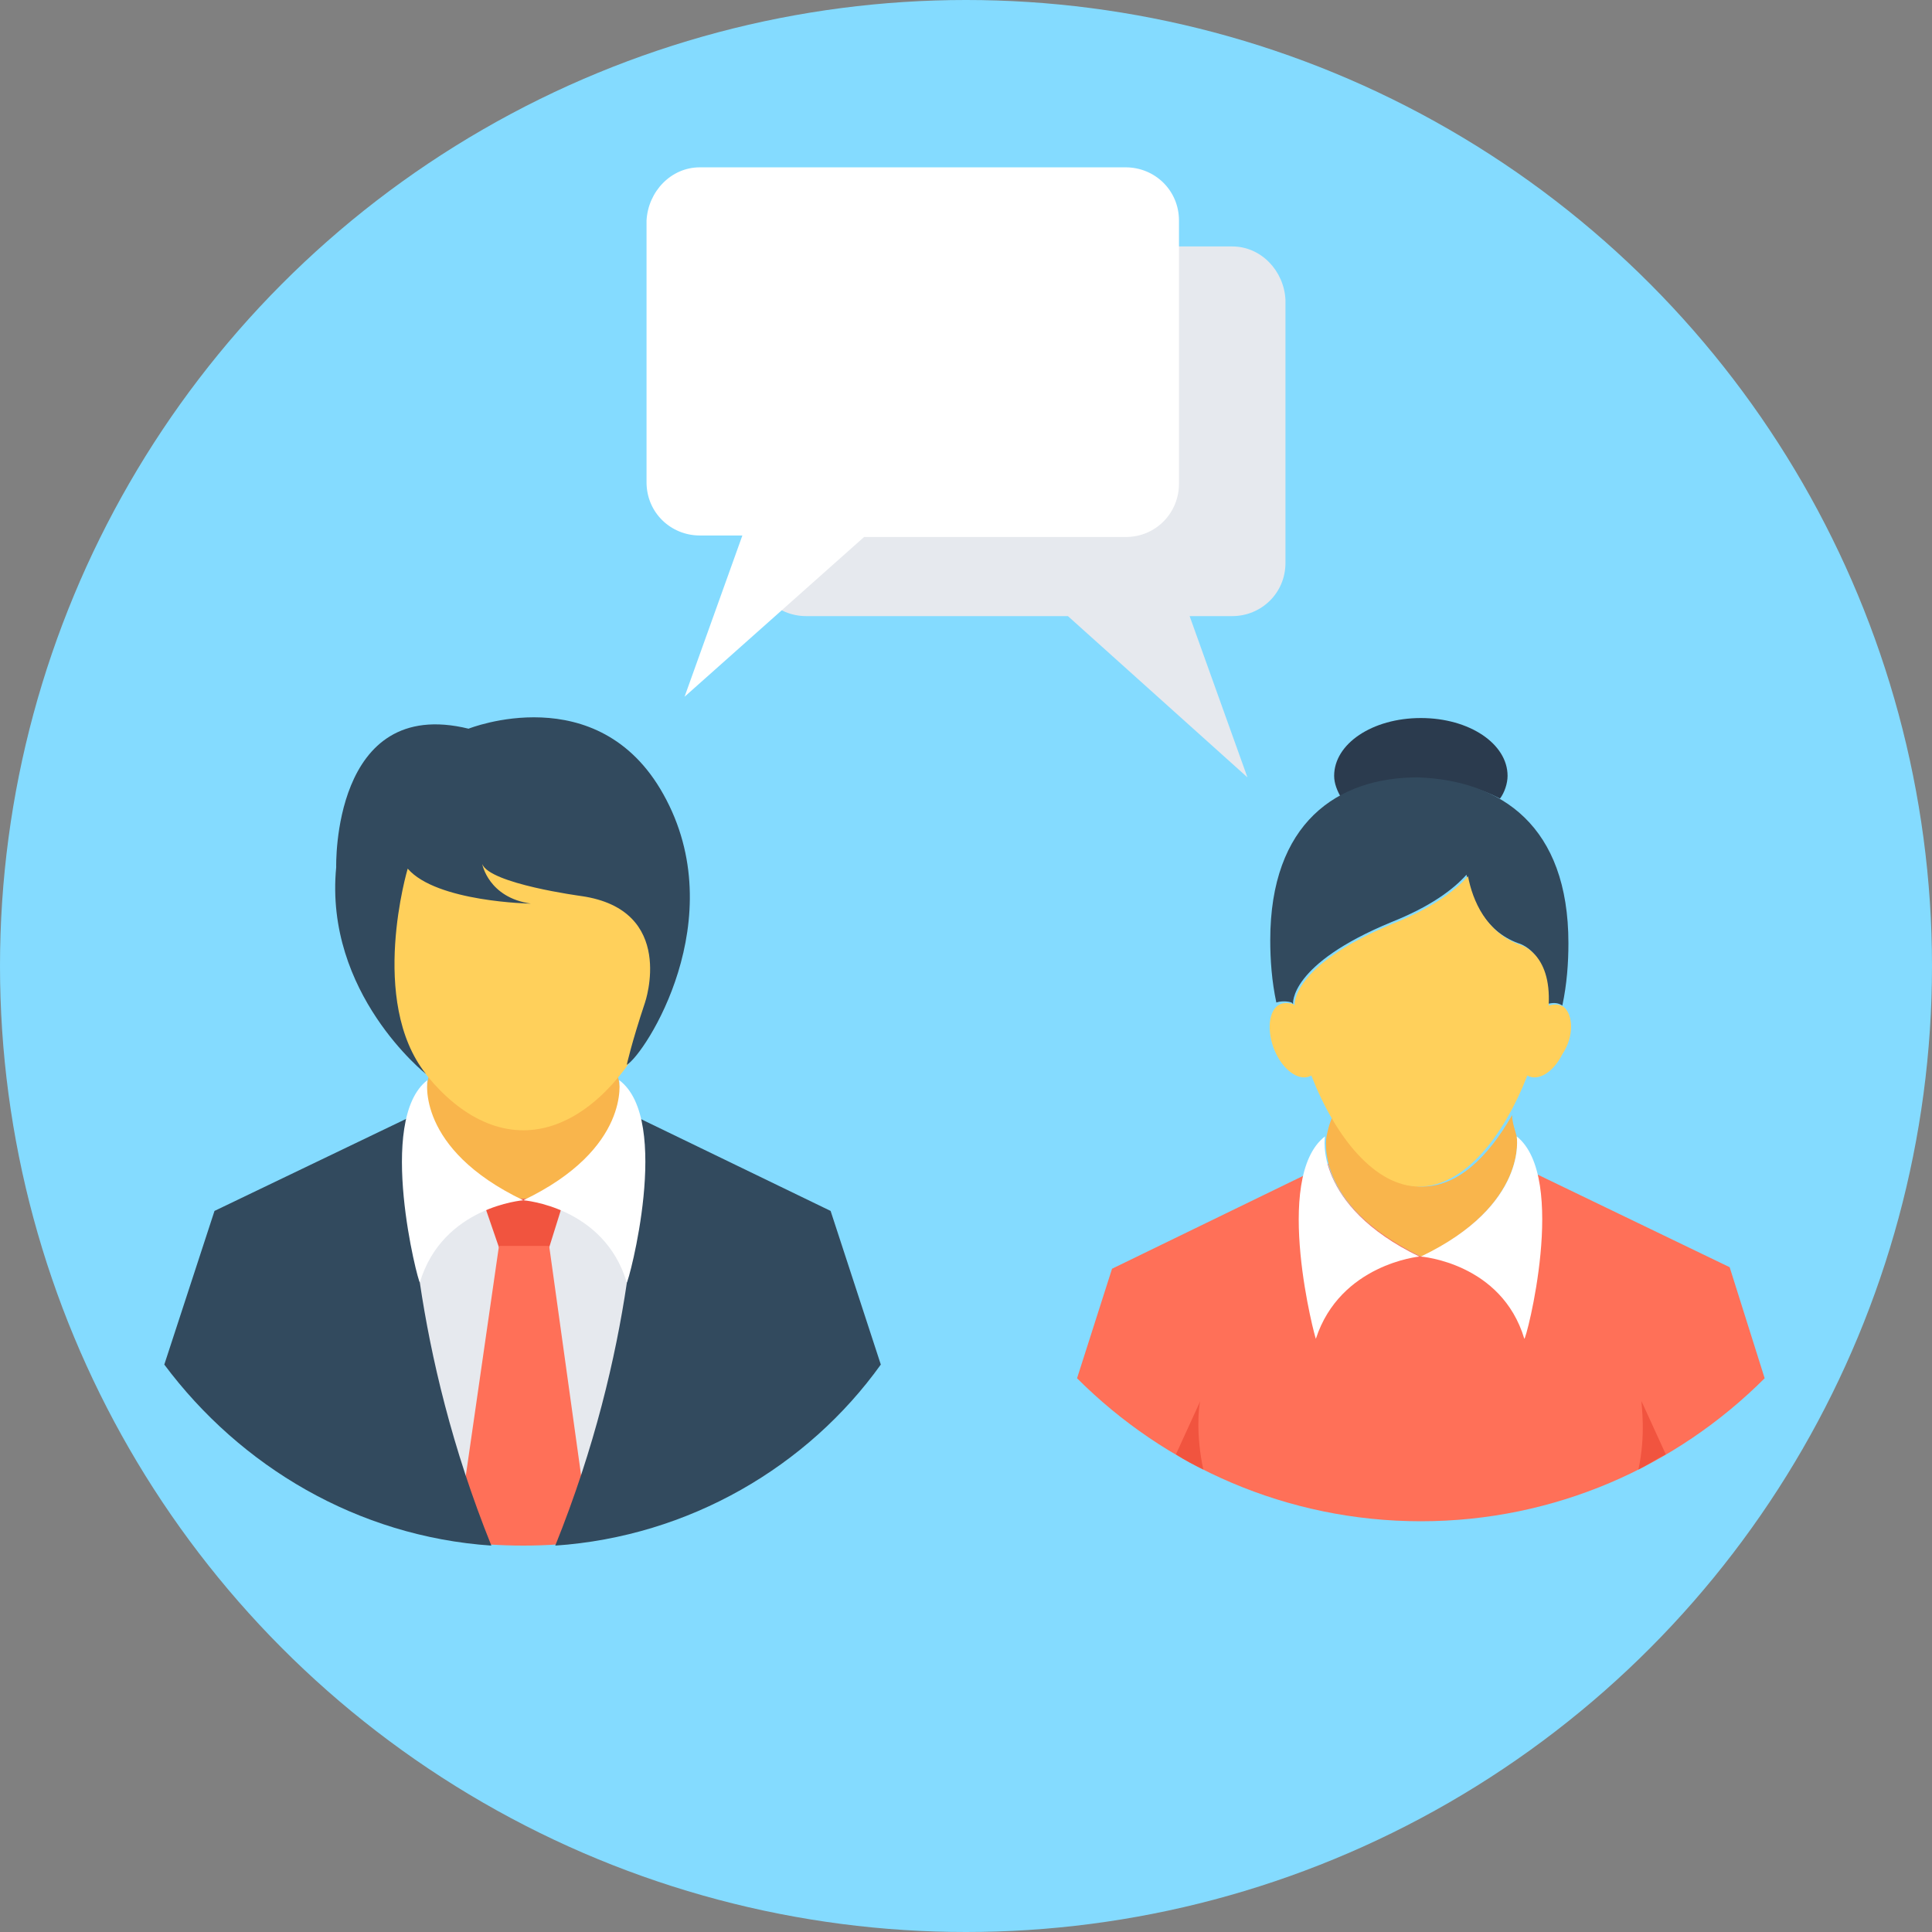
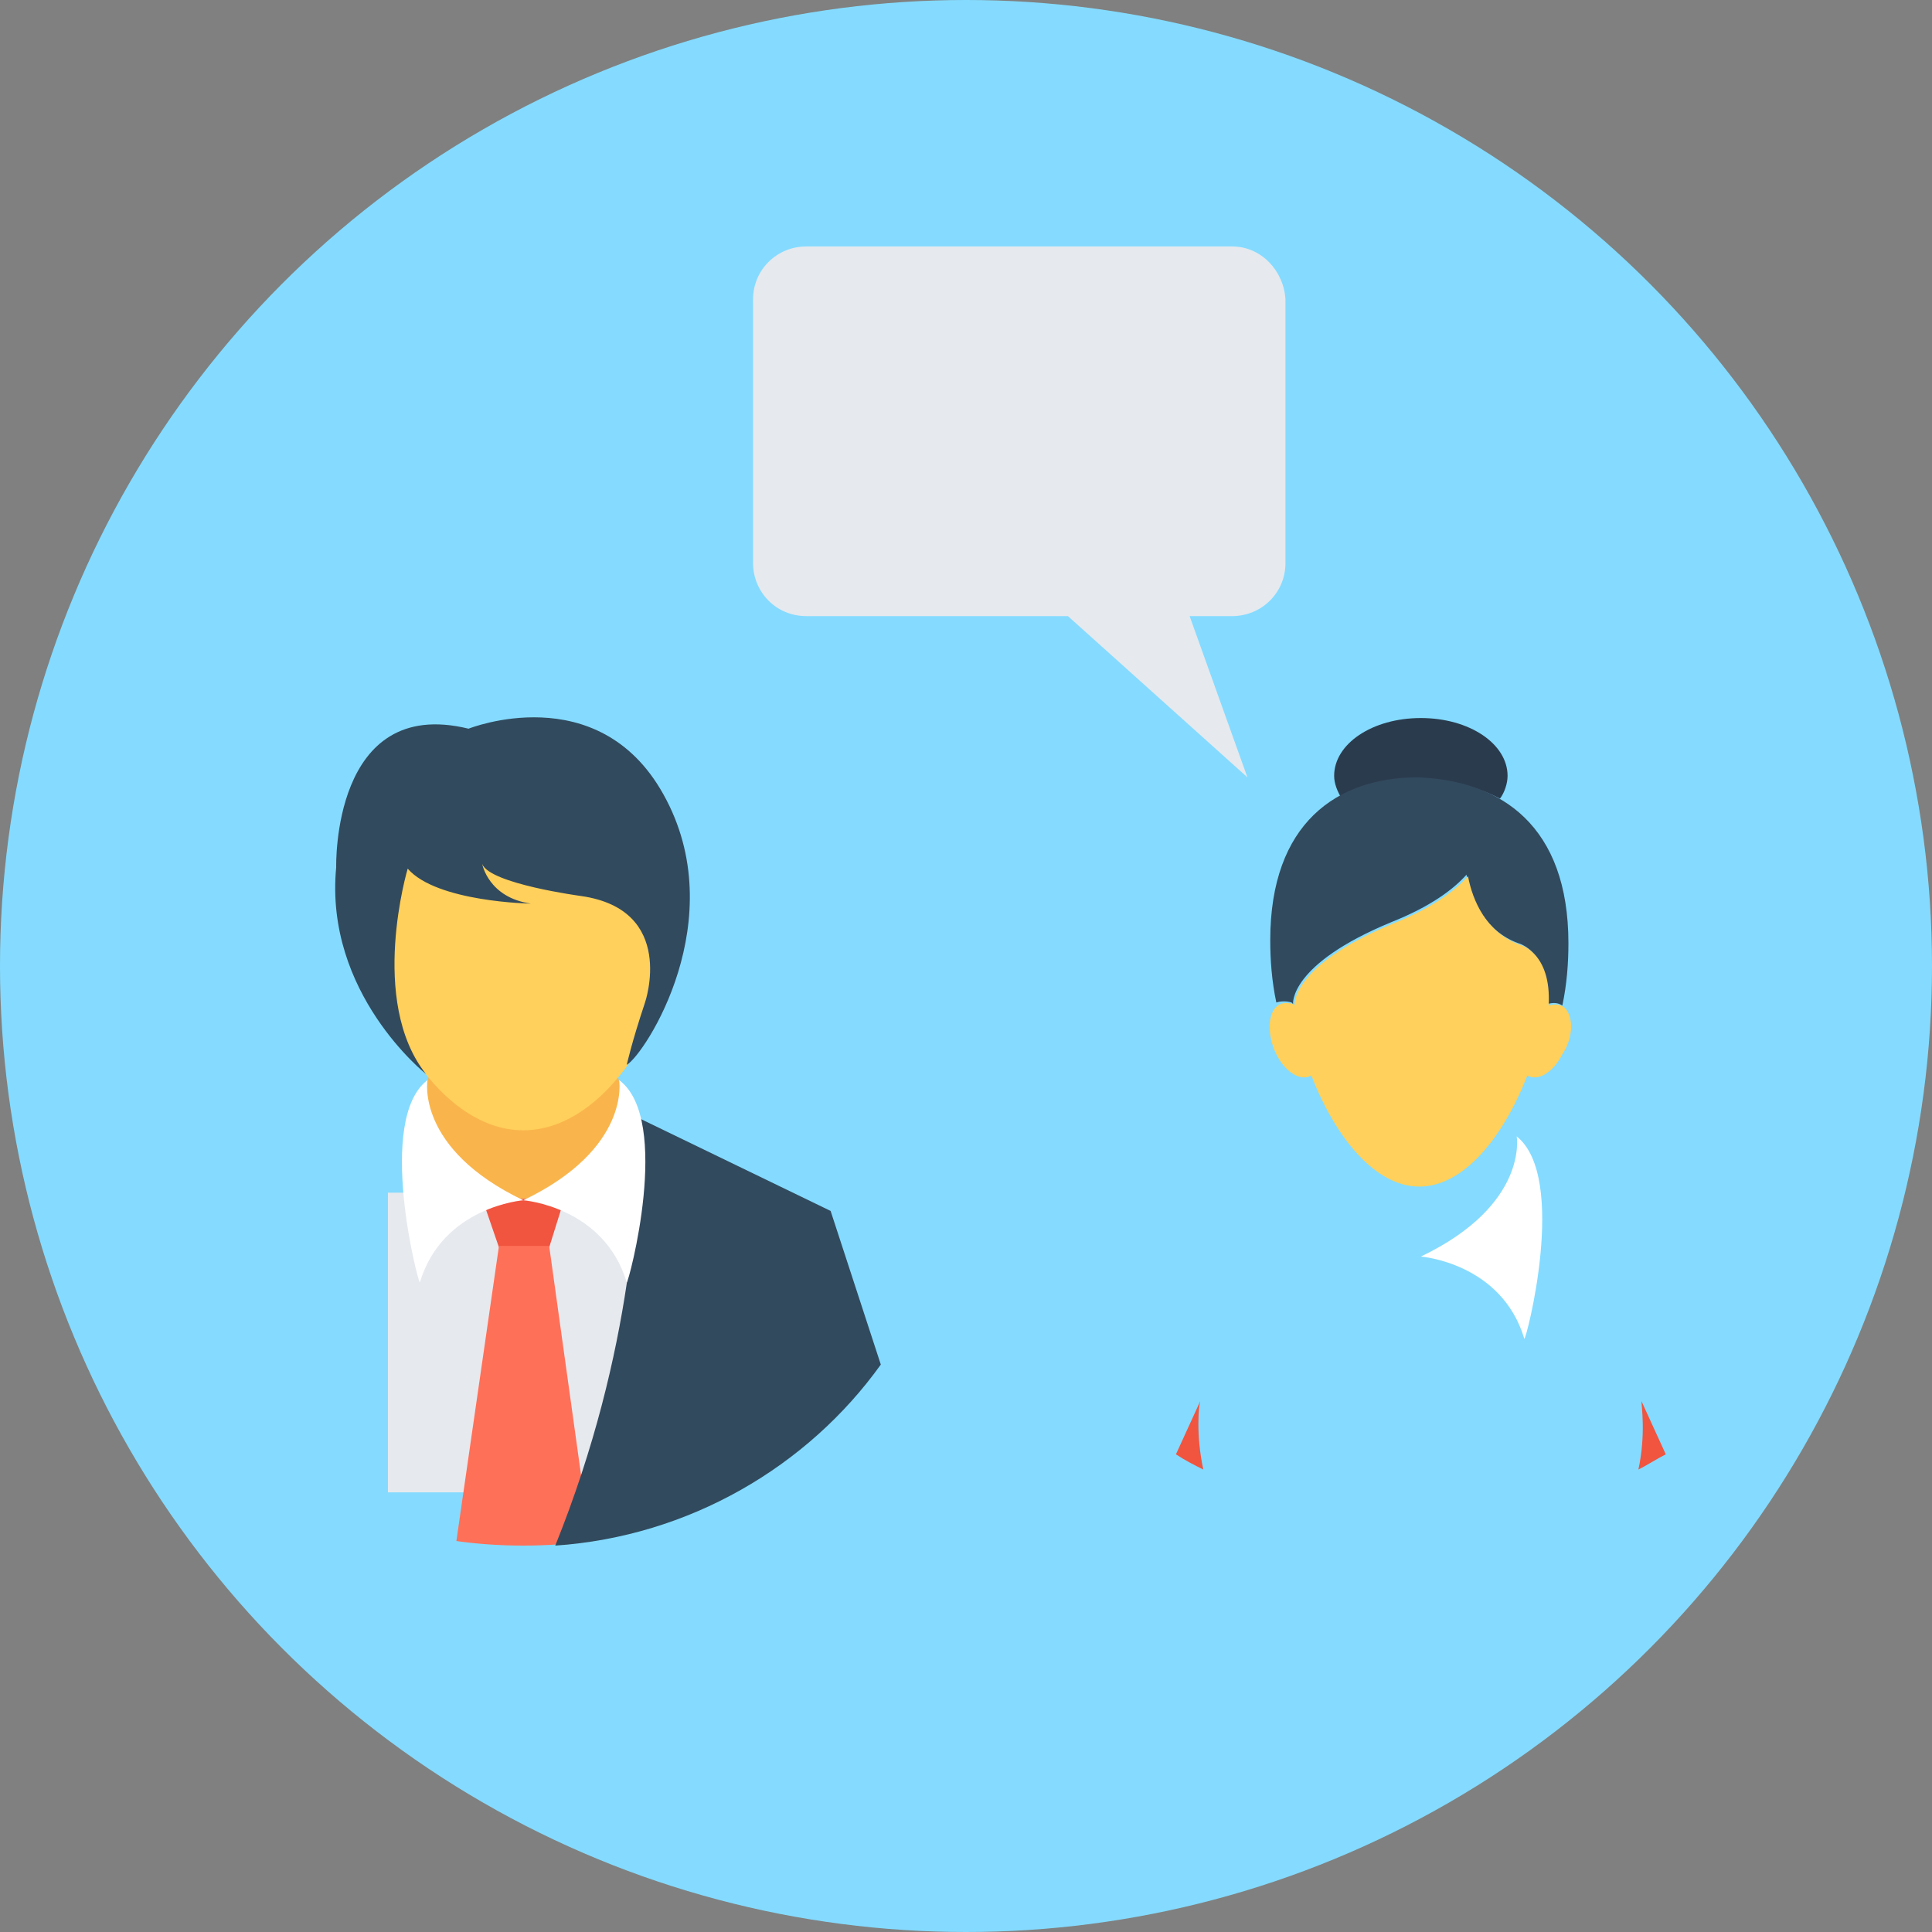
<svg xmlns="http://www.w3.org/2000/svg" version="1.1" id="Layer_1" x="0px" y="0px" viewBox="0 0 508 508" style="enable-background:new 0 0 508 508;" xml:space="preserve">
  <rect x="0" y="0" width="508" height="508" fill="#808080" stroke="none" />
  <circle style="fill:#84DBFF;" cx="254" cy="254" r="254" />
  <rect x="102" y="313.6" style="fill:#E6E9EE;" width="70" height="78.8" />
  <ellipse style="fill:#F9B54C;" cx="137.6" cy="289.2" rx="25.6" ry="26" />
  <polygon style="fill:#F1543F;" points="148.4,315.2 126.8,315.2 131.2,328 144.4,328 " />
  <path style="fill:#FF7058;" d="M120,405.2c5.6,0.8,11.6,1.2,17.6,1.2s12-0.4,17.6-1.2l-10.8-77.6h-13.2L120,405.2z" />
  <g>
    <path style="fill:#324A5E;" d="M231.6,358.8l-13.2-40.4L168,294c0,17.6-1.2,60.8-22,112.4C181.2,404,212.4,385.6,231.6,358.8z" />
-     <path style="fill:#324A5E;" d="M129.2,406.4c-20.8-51.6-22-95.2-22-112.4l-50.8,24.4l-13.2,40.4C63.2,385.6,94,404,129.2,406.4z" />
  </g>
  <g>
    <path style="fill:#FFFFFF;" d="M162.8,284c0,0,3.2,18-25.2,31.6c0,0,21.2,1.6,27.2,21.6C165.2,337.6,176.8,294.4,162.8,284z" />
    <path style="fill:#FFFFFF;" d="M112.4,284c0,0-3.2,18,25.2,31.6c0,0-21.2,1.6-27.2,21.6C110,337.6,98.8,294.4,112.4,284z" />
  </g>
  <path style="fill:#FFD05B;" d="M179.6,235.6c0,27.6-18.8,61.6-42,61.6s-42-34-42-61.6s18.8-38.4,42-38.4  C160.8,197.6,179.6,208.4,179.6,235.6z" />
  <path style="fill:#324A5E;" d="M123.2,191.6c0,0,34-13.6,51.2,17.2c18.4,32.8-4.8,68.4-9.6,71.2c0,0,1.2-5.6,4.8-16.4  c0,0,8.4-24.4-16.8-28c0,0-24-3.2-26-8.4c0,0,1.6,8.8,12.8,10.4c0,0-24.8-0.4-32.4-9.2c0,0-10.4,34.8,4.8,54  c0,0-26.8-21.2-23.6-54.4C88.4,228,87.2,182.8,123.2,191.6z" />
  <path style="fill:#2B3B4E;" d="M396.4,204c0,2-0.8,4.4-2,6c-6-3.2-13.2-4.8-20.8-4.8c-7.6,0-14.8,1.6-20.8,4.8c-1.2-2-2-4-2-6  c0-8.4,10-15.2,22.8-15.2S396.4,195.6,396.4,204z" />
  <path style="fill:#324A5E;" d="M412.4,248c0,5.2-0.4,10.8-1.6,16.4c-1.2-0.8-2.4-0.8-4-0.4l0,0c0.8-14-7.6-16-7.6-16  c-8.8-3.2-12.4-11.6-13.6-18c-3.6,4-9.6,8.4-19.6,12.4c-27.2,11.2-26,21.6-26,21.6l0,0l-0.4-0.4l0,0c-1.2-0.4-2.8-0.4-4,0  c-1.2-5.6-1.6-11.2-1.6-16.4c0-30.8,17.6-42.8,38.8-42.8C394.8,205.2,412.4,217.2,412.4,248z" />
-   <path style="fill:#F9B54C;" d="M398.8,298.8c0,0,3.2,17.6-24.8,31.6h-0.4c-28.4-13.6-24.8-31.6-24.8-31.6l0,0c0.4-2,0.8-3.6,1.6-5.2  c6,10.8,14.4,18.4,23.6,18.4s17.2-7.6,23.6-18.8C397.6,295.2,398.4,297.2,398.8,298.8C398.8,299.2,398.8,298.8,398.8,298.8z" />
-   <path style="fill:#FF7058;" d="M464,362.4c-23.2,23.2-55.2,37.6-90.4,37.6s-67.2-14.4-90.4-37.6l9.2-28.8l56.8-27.6  c1.6,6.4,7.2,16,24.4,24.4h0.4c16.8-8.4,22.4-18,24.4-24.4l56.4,27.2L464,362.4z" />
  <path style="fill:#FFD05B;" d="M411.2,264.8c-1.2-0.8-2.4-0.8-4-0.4l0,0c0.8-14-7.6-16-7.6-16c-8.8-3.2-12.4-11.6-13.6-18  c-3.6,4-9.6,8.4-19.6,12.4c-27.2,11.2-26,21.6-26,21.6l0,0L340,264l0,0c-1.6-0.4-2.8-0.4-4,0.4c-2.8,2-2.8,8-0.4,12.8  s6.4,7.2,9.2,5.6c6.4,16.4,16.8,29.2,28.4,29.2s22-12.8,28.4-29.2c2.8,1.6,6.8-0.8,9.2-5.6C414,272.4,413.6,266.8,411.2,264.8z" />
  <path style="fill:#E6E9EE;" d="M324,64.8H212c-7.6,0-14,6-14,14V148c0,7.6,6,14,14,14h68.8l47.2,42.4L312.8,162H324  c7.6,0,14-6,14-14V78.8C337.6,71.2,331.6,64.8,324,64.8z" />
  <g>
-     <path style="fill:#FFFFFF;" d="M184,44h112c7.6,0,14,6,14,14v69.2c0,7.6-6,14-14,14h-68.8l-47.2,42l15.2-42.4H184   c-7.6,0-14-6-14-14V58C170.4,50.4,176.4,44,184,44z" />
    <path style="fill:#FFFFFF;" d="M398.8,298.8c0,0,3.2,18-25.2,31.6c0,0,21.2,1.6,27.2,21.6C401.2,352.8,412.4,309.6,398.8,298.8z" />
-     <path style="fill:#FFFFFF;" d="M348.4,298.8c-14,10.8-2.4,54-2.4,53.2c6.4-19.6,27.2-21.6,27.2-21.6   C345.2,316.8,348.4,298.8,348.4,298.8z" />
  </g>
  <g>
    <path style="fill:#F1543F;" d="M430.8,386.4c2-9.2,0.8-16.8,0.8-18l6.4,14C435.6,383.6,433.2,385.2,430.8,386.4z" />
    <path style="fill:#F1543F;" d="M316.4,386.4c-2.4-1.2-4.8-2.4-7.2-4l6.4-14C315.2,369.6,314.4,377.2,316.4,386.4z" />
  </g>
  <g>
</g>
  <g>
</g>
  <g>
</g>
  <g>
</g>
  <g>
</g>
  <g>
</g>
  <g>
</g>
  <g>
</g>
  <g>
</g>
  <g>
</g>
  <g>
</g>
  <g>
</g>
  <g>
</g>
  <g>
</g>
  <g>
</g>
</svg>